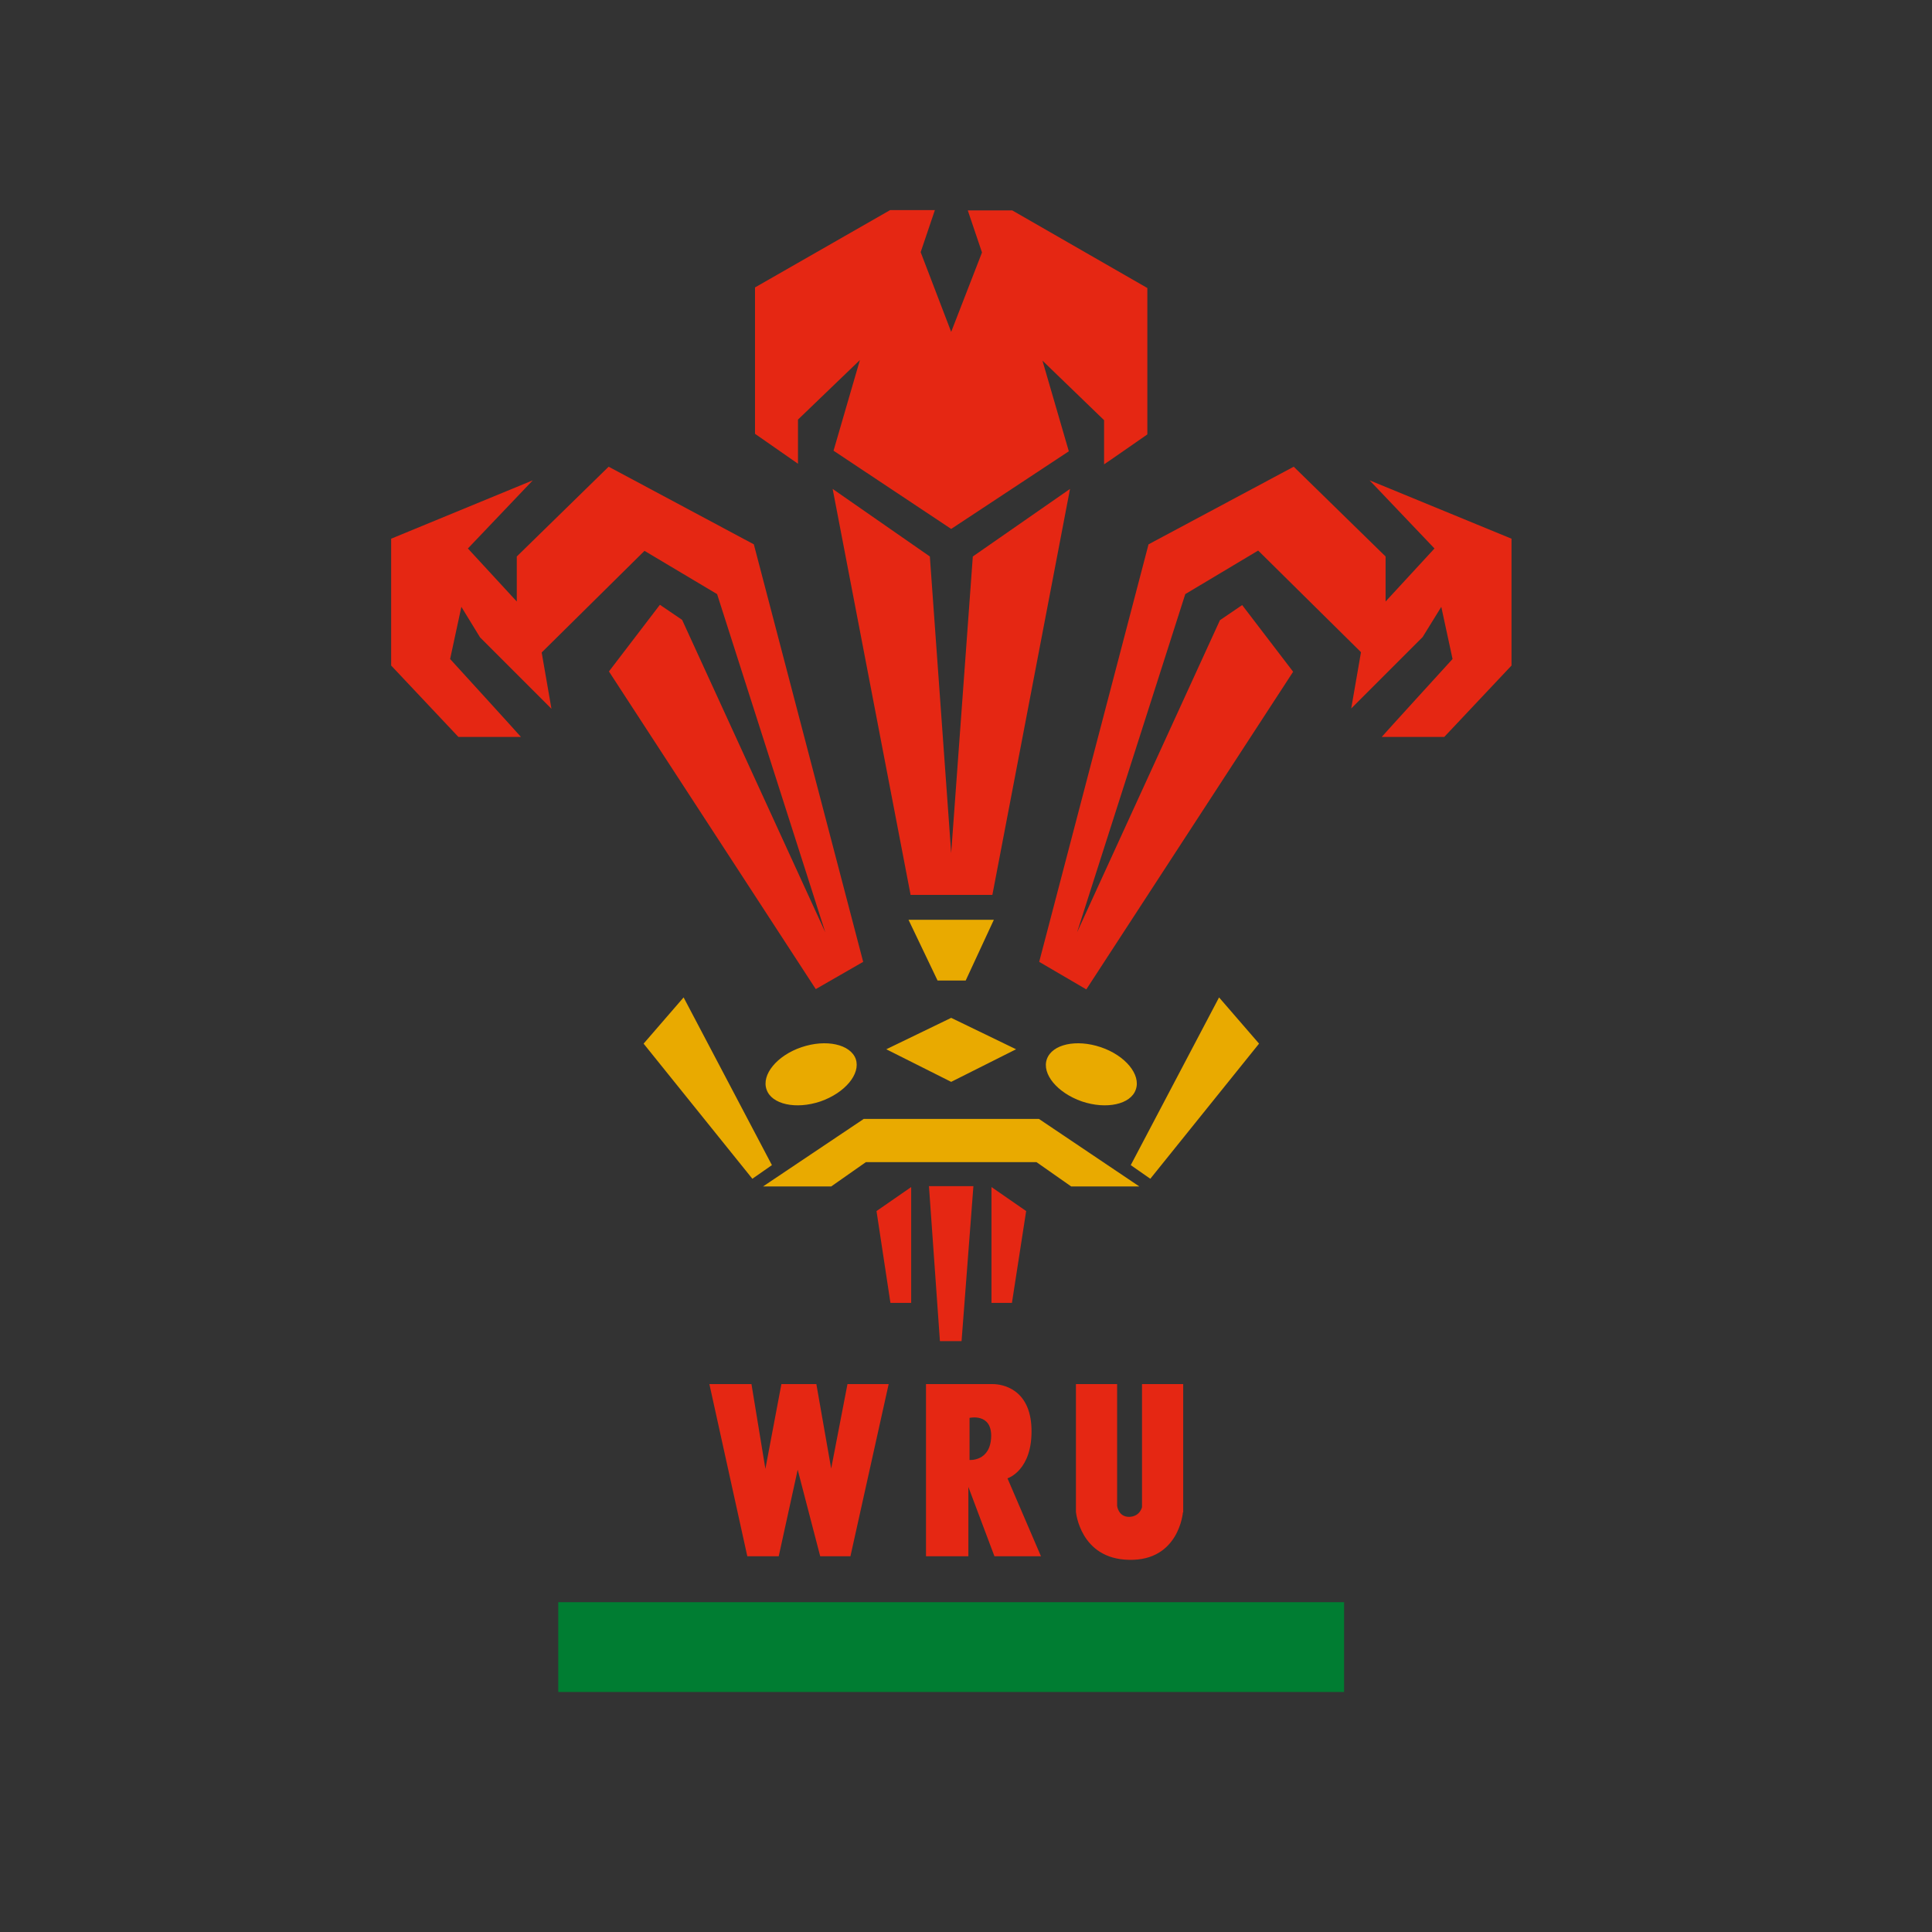
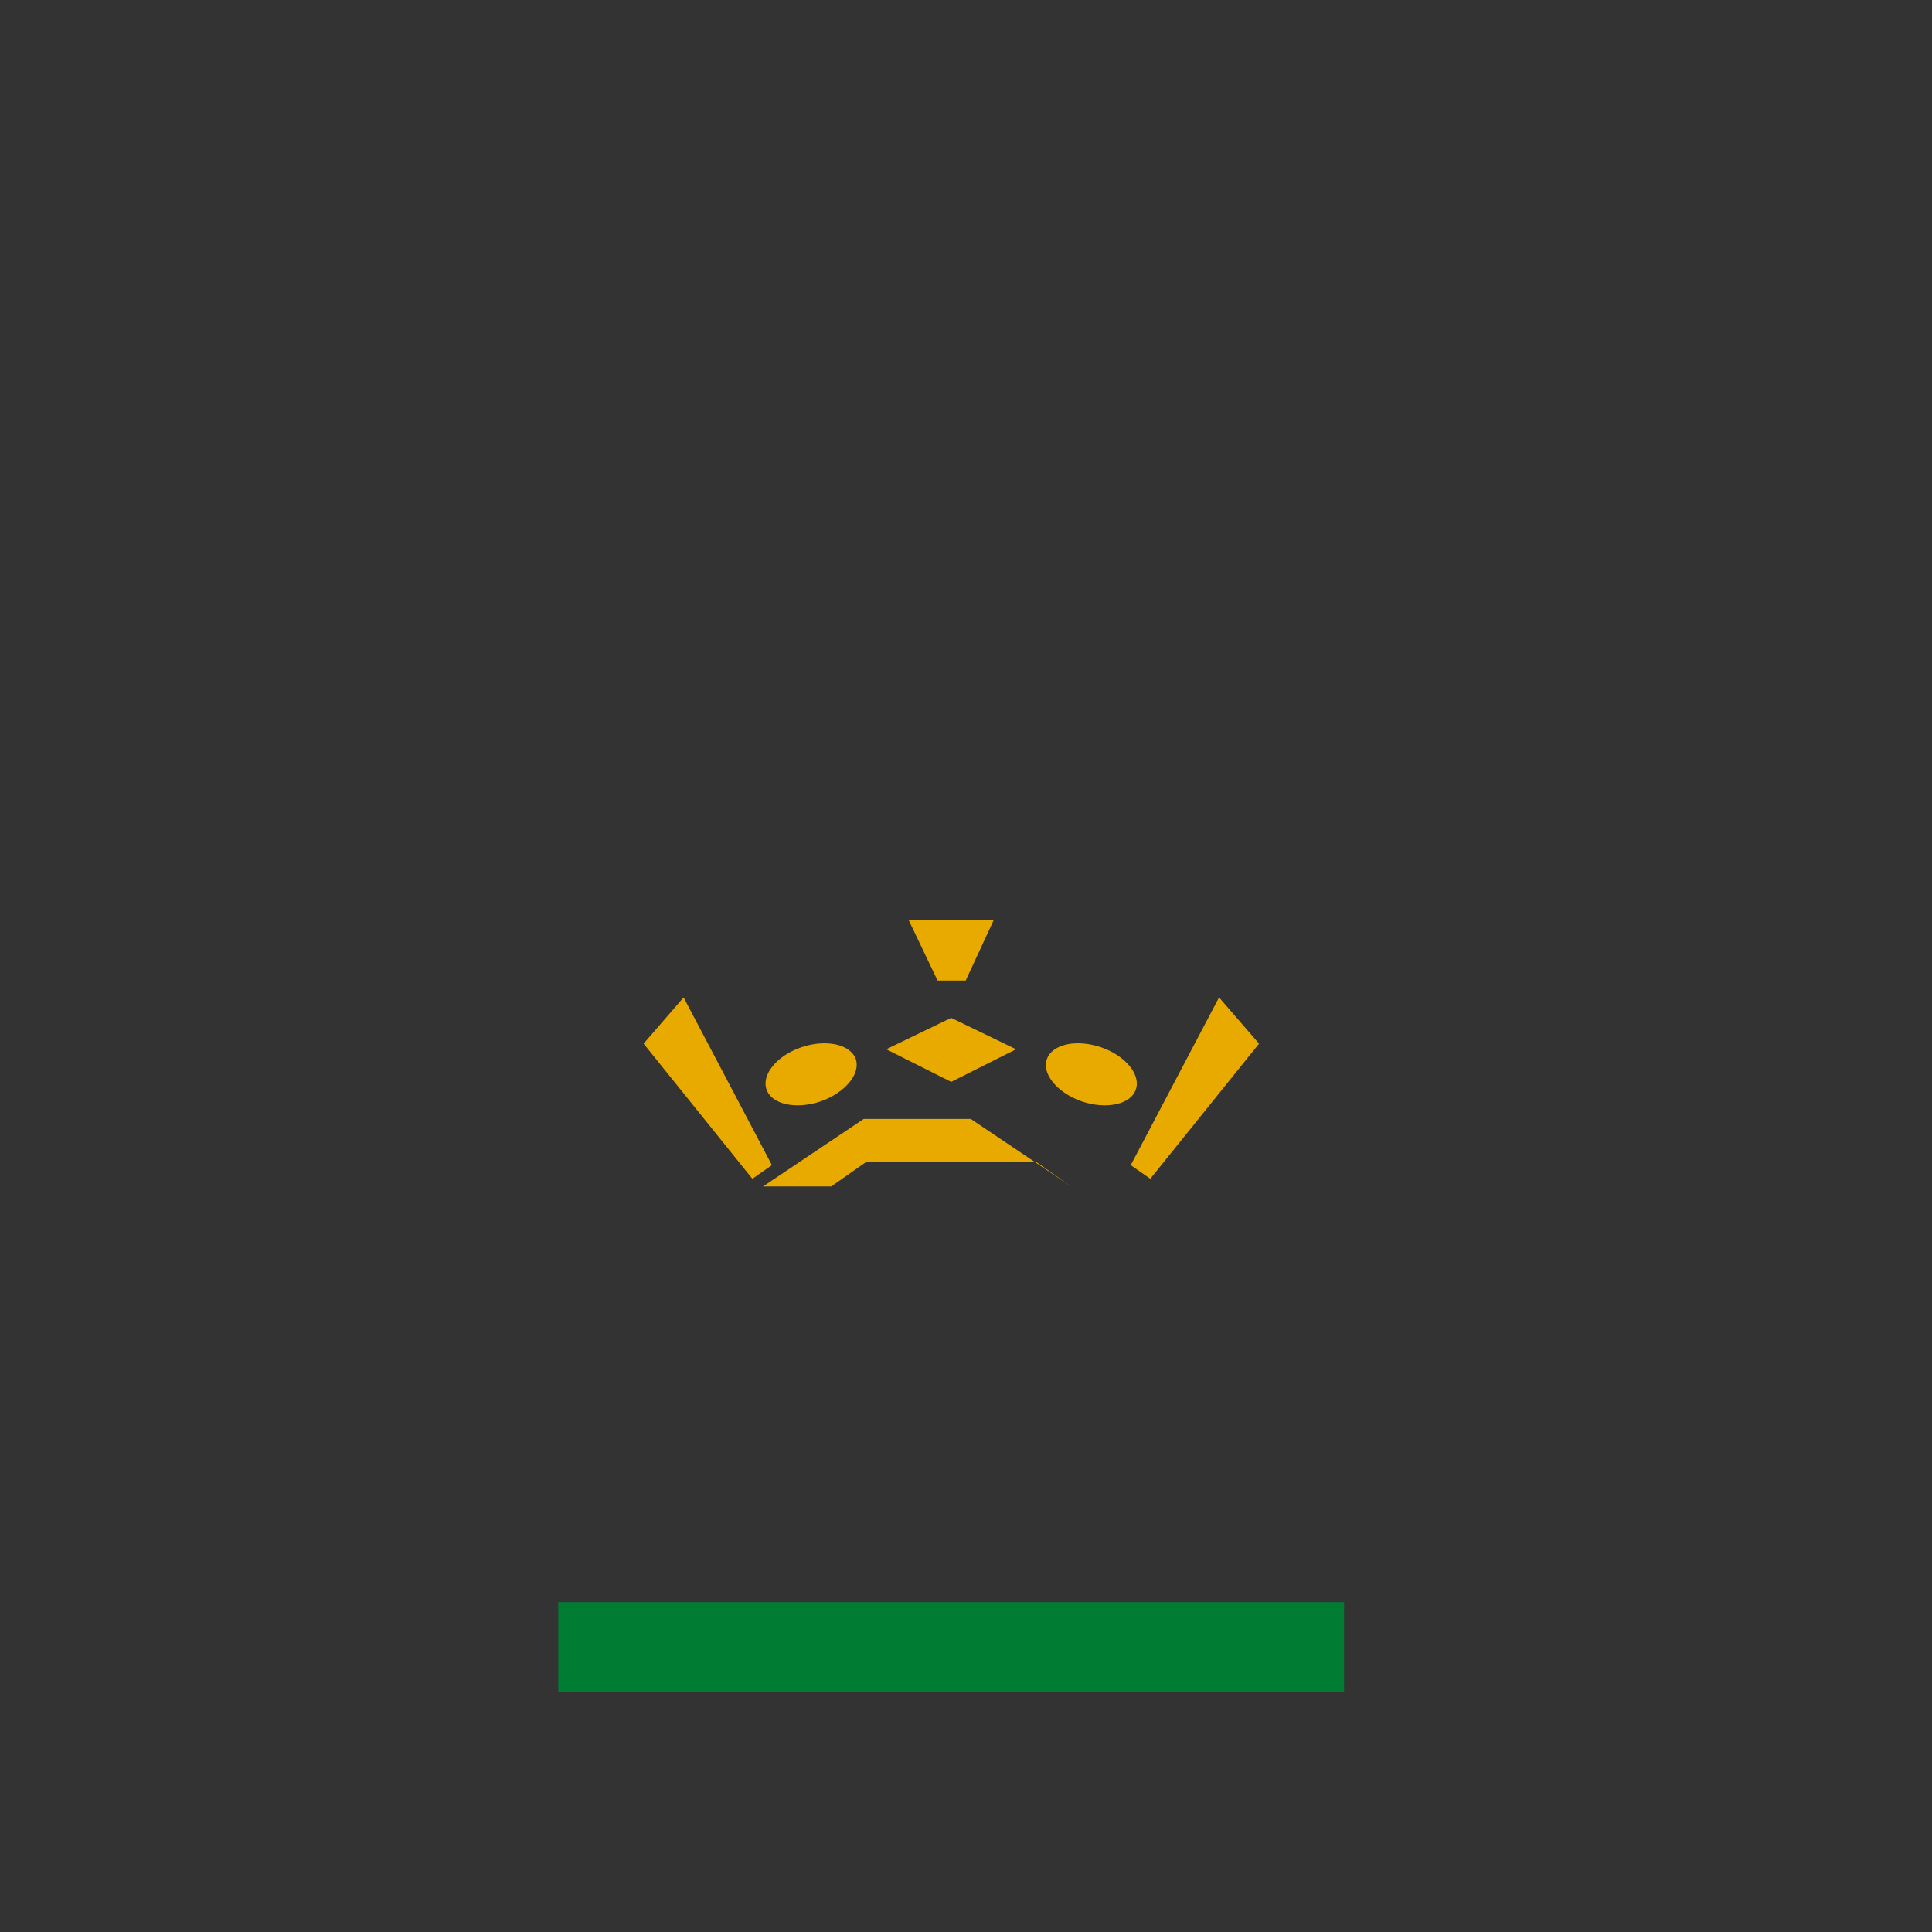
<svg xmlns="http://www.w3.org/2000/svg" id="layer" version="1.1" viewBox="0 0 652 652">
  <rect x="0" y="0" width="652" height="652" fill="#333333" stroke="none" />
  <defs>
    <style>
      .cls-1 {
        fill: #06004b;
      }

      .cls-1, .cls-2, .cls-3, .cls-4, .cls-5 {
        stroke-width: 0px;
      }

      .cls-2 {
        fill: #e52713;
      }

      .cls-3 {
        fill: #007d32;
      }

      .cls-4 {
        fill: #e9aa00;
      }

      .cls-5 {
        fill: #fff;
      }
    </style>
  </defs>
  <g>
    <rect class="cls-3" x="188.4" y="540.7" width="265.2" height="30.3" />
-     <path class="cls-4" d="M350.6,377.6h-59.1l-34,22.8h23l11.7-8.2h57.6l11.7,8.2h23l-33.9-22.8ZM371.5,353.4c8.3,2.8,13.6,9.3,11.8,14.3-1.7,5-9.9,6.8-18.2,4-8.3-2.9-13.6-9.3-11.8-14.3s9.9-6.8,18.2-4ZM342.9,354.1l-21.9,11-21.9-11,21.9-10.6,21.9,10.6ZM335.4,310.4l-9.5,20.5h-9.5l-9.8-20.5h28.8ZM270.5,353.4c-8.3,2.8-13.6,9.3-11.8,14.3,1.7,5,9.9,6.8,18.2,4,8.3-2.9,13.6-9.3,11.9-14.3-1.8-5-10-6.8-18.3-4ZM230.7,336.6l29.8,56.6-6.6,4.6-36.7-45.6,13.5-15.6ZM411.4,336.6l-29.8,56.6,6.6,4.6,36.7-45.6-13.5-15.6Z" />
-     <path class="cls-2" d="M399.2,510.4s-1.3,16.4-18.2,16c-16.5-.3-17.9-16.2-17.9-16.2v-43.1h13.9v41.1s.4,3.8,4.2,3.7c3.6-.2,4.2-3.3,4.2-3.3v-41.5h13.9v43.3h0ZM346.3,408.7l-4.8,31h-6.9v-39.1l11.7,8.1ZM328.5,400.3l-4,52.3h-7.3l-3.7-52.3h15ZM312.6,467.1h22.5c3,0,12.6,1.5,13,15,.4,14.2-8.1,16.8-8.1,16.8l11.3,26.3h-15.7l-8.8-23.4v23.4h-14.3v-58.1h.1ZM334.5,484.7c.1-7.9-7.3-6.2-7.3-6.2v14.2s7.1.6,7.3-8ZM307.5,400.6v39.1h-7l-4.7-31,11.7-8.1ZM280.5,495.6l5.5-28.5h13.9l-12.9,58.1h-10.2l-7.6-29.2-6.4,29.2h-10.6l-12.8-58.1h14.2l4.7,28.6,5.4-28.6h11.8l5,28.5ZM291.3,324.6l-36.9-140.9-49-26.2-31,30.3v15.2l-16.5-17.9,21.9-23-47.8,19.7v42.8l22.7,24.1h21.1c0-.1-23.9-26.3-23.9-26.3l3.8-17.6,6.3,10.3,24.1,24.1-3.3-19,34.7-34.3,24.5,14.6,36.5,114.1-48.3-105.4-7.5-5.1-17.2,22.5,69.8,107.2,16-9.2ZM350.7,324.6l36.9-140.9,49-26.2,31,30.3v15.2l16.5-17.9-21.9-23,47.9,19.7v42.8l-22.7,24.1h-21.1c0-.1,23.9-26.3,23.9-26.3l-3.8-17.6-6.3,10.2-24.1,24.1,3.3-19-34.7-34.3-24.6,14.7-36.5,114.1,48.2-105.3,7.5-5.1,17.2,22.5-69.8,107.2-15.9-9.3ZM361.1,165l-32.8,22.8-7.3,100.1-7.2-100.1-32.8-22.8,26.3,137h27.6l26.2-137ZM321,178.5l39.7-26.2-8.9-30.6,20.8,20.1v14.9c.1,0,14.6-10.1,14.6-10.1v-49.4l-45.6-26.2h-15l4.8,14.2-10.4,26.8-10.3-26.9,4.8-14.2h-15.1l-45.6,26.1v49.4l14.5,10.1v-14.9c0,0,20.9-20.1,20.9-20.1l-8.9,30.6,39.7,26.4Z" />
+     <path class="cls-4" d="M350.6,377.6h-59.1l-34,22.8h23l11.7-8.2h57.6l11.7,8.2l-33.9-22.8ZM371.5,353.4c8.3,2.8,13.6,9.3,11.8,14.3-1.7,5-9.9,6.8-18.2,4-8.3-2.9-13.6-9.3-11.8-14.3s9.9-6.8,18.2-4ZM342.9,354.1l-21.9,11-21.9-11,21.9-10.6,21.9,10.6ZM335.4,310.4l-9.5,20.5h-9.5l-9.8-20.5h28.8ZM270.5,353.4c-8.3,2.8-13.6,9.3-11.8,14.3,1.7,5,9.9,6.8,18.2,4,8.3-2.9,13.6-9.3,11.9-14.3-1.8-5-10-6.8-18.3-4ZM230.7,336.6l29.8,56.6-6.6,4.6-36.7-45.6,13.5-15.6ZM411.4,336.6l-29.8,56.6,6.6,4.6,36.7-45.6-13.5-15.6Z" />
  </g>
  <path class="cls-5" d="M188.4,1249.7h265.2v30.3H188.4v-30.3ZM350.6,1086.6h-59.1l-34,22.8h23l11.7-8.2h57.6l11.7,8.2h23l-33.9-22.8ZM371.5,1062.4c8.3,2.8,13.6,9.3,11.8,14.3-1.7,5-9.9,6.8-18.2,4-8.3-2.9-13.6-9.3-11.8-14.3s9.9-6.8,18.2-4ZM342.9,1063.1l-21.9,11-21.9-11,21.9-10.6,21.9,10.6ZM335.4,1019.4l-9.5,20.5h-9.5l-9.8-20.5h28.8ZM270.5,1062.4c-8.3,2.8-13.6,9.3-11.8,14.3,1.7,5,9.9,6.8,18.2,4,8.3-2.9,13.6-9.3,11.9-14.3-1.8-5-10-6.8-18.3-4ZM230.7,1045.6l29.8,56.6-6.6,4.6-36.7-45.6,13.5-15.6ZM411.4,1045.6l-29.8,56.6,6.6,4.6,36.7-45.6-13.5-15.6ZM399.2,1219.4s-1.3,16.4-18.2,16c-16.5-.3-17.9-16.2-17.9-16.2v-43.1h13.9v41.1s.4,3.8,4.2,3.7c3.6-.2,4.2-3.3,4.2-3.3v-41.5h13.9v43.3h0ZM346.3,1117.7l-4.8,31h-6.9v-39.1l11.7,8.1ZM328.5,1109.3l-4,52.3h-7.3l-3.7-52.3h15ZM312.6,1176.1h22.5c3,0,12.6,1.5,13,15,.4,14.2-8.1,16.8-8.1,16.8l11.3,26.3h-15.7l-8.8-23.4v23.4h-14.3v-58.1h.1ZM334.5,1193.7c.1-7.9-7.3-6.2-7.3-6.2v14.2s7.1.6,7.3-8ZM307.5,1109.6v39.1h-7l-4.7-31,11.7-8.1ZM280.5,1204.6l5.5-28.5h13.9l-12.9,58.1h-10.2l-7.6-29.2-6.4,29.2h-10.6l-12.8-58.1h14.2l4.7,28.6,5.4-28.6h11.8l5,28.5ZM291.3,1033.6l-36.9-140.9-49-26.2-31,30.3v15.2l-16.5-17.9,21.9-23-47.8,19.7v42.8l22.7,24.1h21.1c0-.1-23.9-26.3-23.9-26.3l3.8-17.6,6.3,10.3,24.1,24.1-3.3-19,34.7-34.3,24.5,14.6,36.5,114.1-48.3-105.4-7.5-5.1-17.2,22.5,69.8,107.2,16-9.2ZM350.7,1033.6l36.9-140.9,49-26.2,31,30.3v15.2l16.5-17.9-21.9-23,47.9,19.7v42.8l-22.7,24.1h-21.1c0-.1,23.9-26.3,23.9-26.3l-3.8-17.6-6.3,10.2-24.1,24.1,3.3-19-34.7-34.3-24.6,14.7-36.5,114.1,48.2-105.3,7.5-5.1,17.2,22.5-69.8,107.2-15.9-9.3ZM361.1,874l-32.8,22.8-7.3,100.1-7.2-100.1-32.8-22.8,26.3,137h27.6l26.2-137ZM321,887.5l39.7-26.2-8.9-30.6,20.8,20.1v14.9c.1,0,14.6-10.1,14.6-10.1v-49.4l-45.6-26.2h-15l4.8,14.2-10.4,26.8-10.3-26.9,4.8-14.2h-15.1l-45.6,26.1v49.4l14.5,10.1v-14.9c0,0,20.9-20.1,20.9-20.1l-8.9,30.6,39.7,26.4Z" />
-   <path class="cls-1" d="M188.4,1915.7h265.2v30.3H188.4v-30.3ZM350.6,1752.6h-59.1l-34,22.8h23l11.7-8.2h57.6l11.7,8.2h23l-33.9-22.8ZM371.5,1728.4c8.3,2.8,13.6,9.3,11.8,14.3-1.7,5-9.9,6.8-18.2,4-8.3-2.9-13.6-9.3-11.8-14.3s9.9-6.8,18.2-4ZM342.9,1729.1l-21.9,11-21.9-11,21.9-10.6,21.9,10.6ZM335.4,1685.4l-9.5,20.5h-9.5l-9.8-20.5h28.8ZM270.5,1728.4c-8.3,2.8-13.6,9.3-11.8,14.3,1.7,5,9.9,6.8,18.2,4,8.3-2.9,13.6-9.3,11.9-14.3-1.8-5-10-6.8-18.3-4ZM230.7,1711.6l29.8,56.6-6.6,4.6-36.7-45.6,13.5-15.6ZM411.4,1711.6l-29.8,56.6,6.6,4.6,36.7-45.6-13.5-15.6ZM399.2,1885.4s-1.3,16.4-18.2,16c-16.5-.3-17.9-16.2-17.9-16.2v-43.1h13.9v41.1s.4,3.8,4.2,3.7c3.6-.2,4.2-3.3,4.2-3.3v-41.5h13.9v43.3h0ZM346.3,1783.7l-4.8,31h-6.9v-39.1l11.7,8.1ZM328.5,1775.3l-4,52.3h-7.3l-3.7-52.3h15ZM312.6,1842.1h22.5c3,0,12.6,1.5,13,15,.4,14.2-8.1,16.8-8.1,16.8l11.3,26.3h-15.7l-8.8-23.4v23.4h-14.3v-58.1h.1ZM334.5,1859.7c.1-7.9-7.3-6.2-7.3-6.2v14.2s7.1.6,7.3-8ZM307.5,1775.6v39.1h-7l-4.7-31,11.7-8.1ZM280.5,1870.6l5.5-28.5h13.9l-12.9,58.1h-10.2l-7.6-29.2-6.4,29.2h-10.6l-12.8-58.1h14.2l4.7,28.6,5.4-28.6h11.8l5,28.5ZM291.3,1699.6l-36.9-140.9-49-26.2-31,30.3v15.2l-16.5-17.9,21.9-23-47.8,19.7v42.8l22.7,24.1h21.1c0-.1-23.9-26.3-23.9-26.3l3.8-17.6,6.3,10.3,24.1,24.1-3.3-19,34.7-34.3,24.5,14.6,36.5,114.1-48.3-105.4-7.5-5.1-17.2,22.5,69.8,107.2,16-9.2ZM350.7,1699.6l36.9-140.9,49-26.2,31,30.3v15.2l16.5-17.9-21.9-23,47.9,19.7v42.8l-22.7,24.1h-21.1c0-.1,23.9-26.3,23.9-26.3l-3.8-17.6-6.3,10.2-24.1,24.1,3.3-19-34.7-34.3-24.6,14.7-36.5,114.1,48.2-105.3,7.5-5.1,17.2,22.5-69.8,107.2-15.9-9.3ZM361.1,1540l-32.8,22.8-7.3,100.1-7.2-100.1-32.8-22.8,26.3,137h27.6l26.2-137ZM321,1553.5l39.7-26.2-8.9-30.6,20.8,20.1v14.9c.1,0,14.6-10.1,14.6-10.1v-49.4l-45.6-26.2h-15l4.8,14.2-10.4,26.8-10.3-26.9,4.8-14.2h-15.1l-45.6,26.1v49.4l14.5,10.1v-14.9c0,0,20.9-20.1,20.9-20.1l-8.9,30.6,39.7,26.4Z" />
</svg>